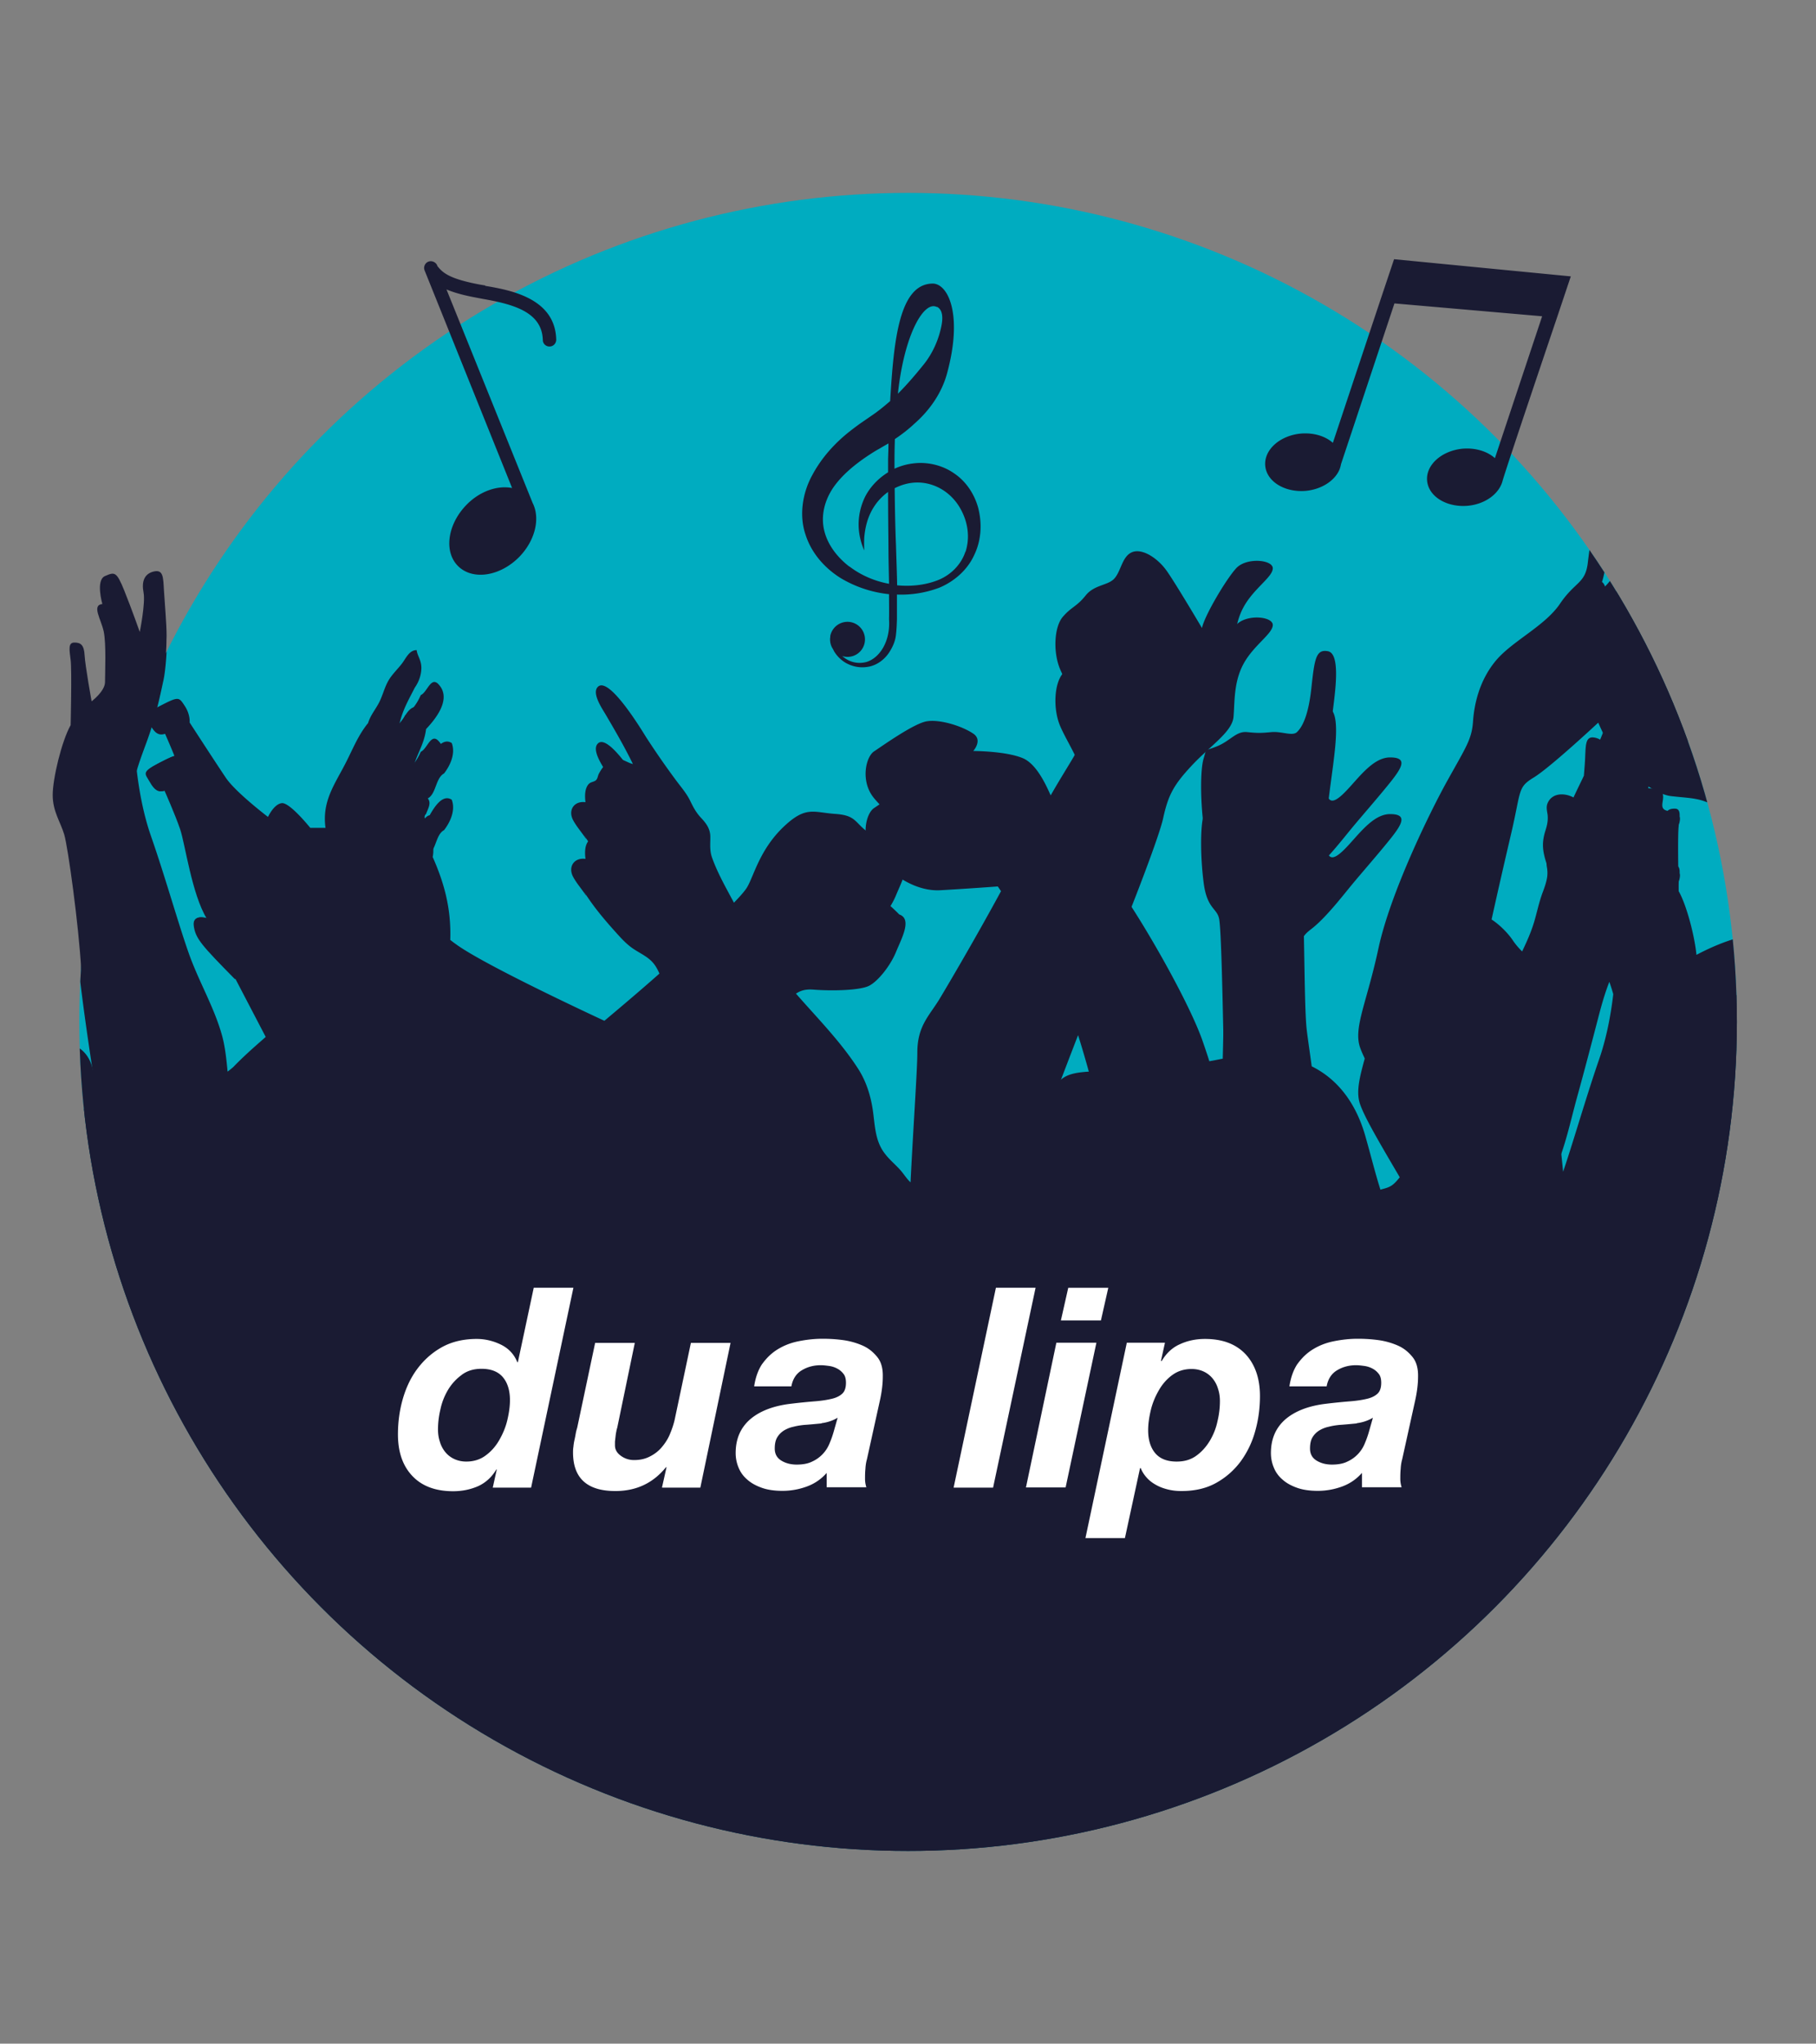
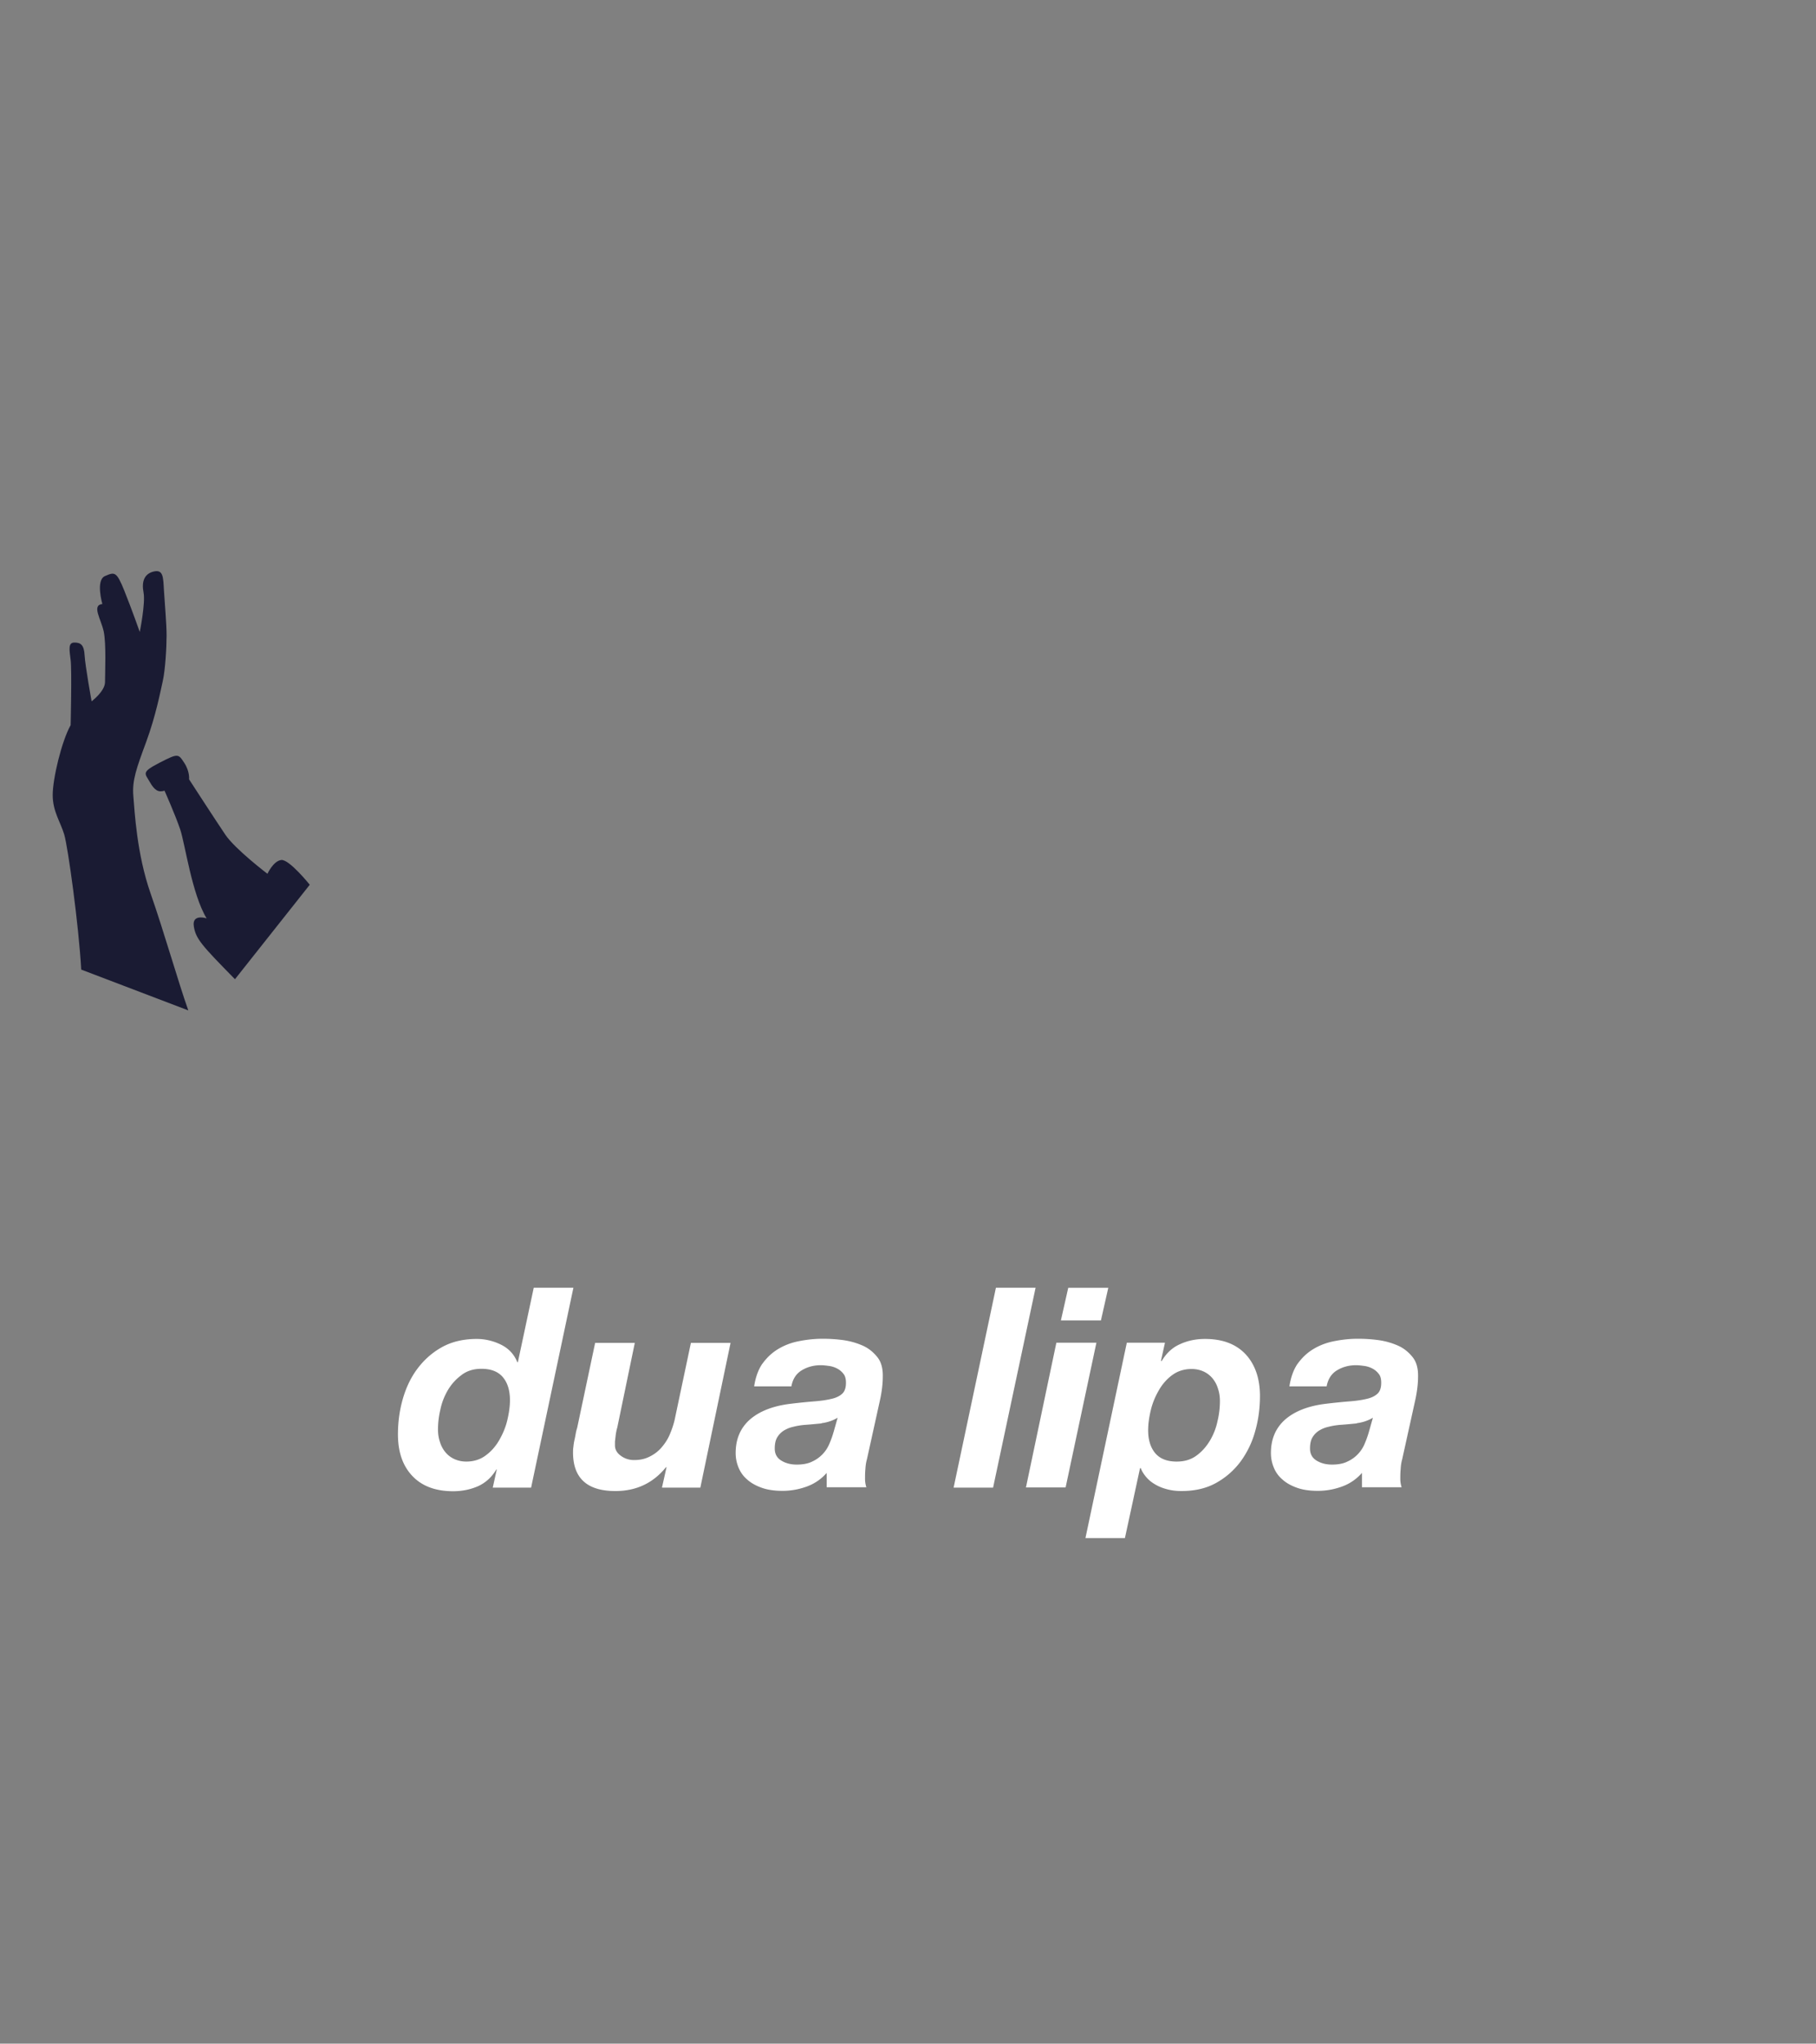
<svg xmlns="http://www.w3.org/2000/svg" id="Layer_1" data-name="Layer 1" viewBox="0 0 96.15 108.17">
  <rect x="0" y="0" width="96.15" height="108.17" fill="#808080" stroke="none" />
  <defs>
    <clipPath id="clippath">
-       <circle cx="48.08" cy="54.09" r="43.88" class="cls-2" />
-     </clipPath>
+       </clipPath>
    <clipPath id="clippath-2">
      <circle cx="156.84" cy="54.09" r="43.88" class="cls-2" />
    </clipPath>
    <style>.cls-1{clip-path:url(#clippath)}.cls-2{fill:none}.cls-2,.cls-3,.cls-4,.cls-5,.cls-6{stroke-width:0}.cls-7{clip-path:url(#clippath-2)}.cls-3{fill:#1a1b33}.cls-4{fill:#969696}.cls-5{fill:#fff}.cls-6{fill:#00acc0}</style>
  </defs>
  <g>
    <g>
      <g class="cls-1">
-         <path d="M-18.27 9.72h133.1v88.73h-133.1z" class="cls-6" />
        <g>
-           <path d="M30.97 47.35ZM30.86 47.15h-.01.01zM-4.86 81.04c-.05 1.59-.47 3.95-.52 5.03-.04.76-.15 2.03-.18 2.72h-3.21v17.86H196V88.79h-6.54c.2-.93.11-1.86-.68-2.74-.36-.4-.72-.83-1.07-1.3.13-.07.26-.13.39-.22 1.4-.98 2.04-3.14 2.22-4.76.23-2.14-1.1-4.75-3.06-5.61.72-1.07 1.39-2.15 1.72-2.87.88-1.94 2.9-7.53 3.65-8.67s1.01-1.03 1.26-2.85c.25-1.83 1.13-7.08 1.26-9.24.13-2.17.44-5.19.63-5.82.19-.63.57-1.14.57-1.94s-.44-2.62-.88-3.42c0 0-.06-2.68 0-3.2.06-.51.13-.86-.19-.86s-.47.11-.5.63c-.03.51-.35 2.25-.35 2.25s-.66-.49-.66-.94-.06-1.88.06-2.48c.13-.6.6-1.28.06-1.34 0 0 .35-1.17-.13-1.37-.47-.2-.57-.23-.95.71s-.76 2.03-.76 2.03-.28-1.43-.19-1.94c.09-.51-.03-.91-.5-1.03-.47-.11-.47.29-.5.91-.03.63-.13 1.63-.13 2.23s.06 1.68.19 2.23.35 1.71.82 3c.47 1.28.69 1.88.63 2.65-.06.77-.17 2.83-.84 4.77-.67 1.94-1.35 4.34-1.85 5.74-.5 1.41-1.26 2.66-1.64 4.07-.38 1.41-.21 3.37-.76 4.42-.55 1.06-1.81 3.68-1.81 3.68s-.5-.65-.46-.91c.04-.27.34-.61.17-1.22s-.03-2.05-.5-2.55c-.47-.49-1.06-.91-1.06-.91s-.59-1.83-2.1-2.28c-1.51-.46-1.56 0-3.28-.53-1.72-.53-2.56-.87-3.7-.19-.23.14-.53.25-.87.34.29-.56.58-1.12.87-1.7.77-1.56 1.13-3.4 1.58-5.07.48-1.77.95-3.54 1.41-5.31.2-.77.42-1.55.7-2.29.28-.74.73-1.22 1.31-1.74 1.09-.97 2.14-2.2 2.64-3.57.19-.52.58-.98.72-1.52.18-.71-.18-.71-.72-.81-.65-.13-.29-.6-.35-1.05-.11-.78-1.11-.1-1.32-.82-.15-.53.18-1.33-.74-1.18-.46.07-1.11.64-.92-.18.31-1.36 1.11-2.69 1.07-4.13-.02-.49-.24-.87-.77-.56-.51.29-.7 1.02-.87 1.53-.65 1.88-1.52 3.66-2.38 5.45-.57-.31-1.41-.33-1.7.38-.11.26-.04.51 0 .78.04.43-.03.7-.16 1.11-.23.74-.18 1.26.05 1.99.23.73.05 1.34-.21 2.04-.25.66-.37 1.32-.57 1.99-.16.51-.36 1.01-.59 1.51-.27-.19-.5-.34-.83-.3-.59.06-.76.05-1.29 0s-1.12.23-1.35 0c-.24-.23-.59-.75-.76-2.31s-.24-2.09-.88-1.97-.41 1.91-.29 2.9.47 3.25.41 4.17-.29 1.1-1 .41-1.47-1.86-2.41-1.86-.65.52 0 1.33 1.47 1.74 2 2.38c.51.62 1.35 1.72 2.1 2.31-.44.7-.84 1.41-1.14 2.17-.3.78-.25 1.66-.33 2.5-1.03-1.48-2.13-2.93-3.12-4.43a49.293 49.293 0 0 1-3.5-6.16c-.51-1.07-.9-2.21-1.54-3.22-.61-.97-1.19-1.97-1.6-3.04-.39-1.04-.87-1.97-1.38-2.96-.21-.41-.31-.89-.56-1.27-.31-.49-.72-.94-1.07-1.41-.73-1-1.37-2.21-2.24-3.09-.33-.34-.79-.6-1.1-.93-.25-.27-.57-.86-.99-.9-.57-.05-.25.95-.14 1.24.23.56.64.84 1.03 1.27.37.42.58 1.03.9 1.5.18.26.36.5.5.79.06.14.11.45.3.47-.73.17-1.52.23-2.23.46-.4.13-1.08.74-.67 1.19-.43.22-.79.46-.88.94-.12.56-.34.94-.02 1.49.15.26.35.49.49.75.12.23.16.47.32.67.36.44.78.87 1.17 1.29.37.4.54.94.83 1.4.36.56.78 1.09 1.23 1.59.42.46.88.78 1.42 1.09.57.33.78.61 1.07 1.19 2.55 5.12 3.86 10.75 6.17 15.98.13.29.25.6.39.9-.79 1.01-1.88 1.74-2.78 2.65-.18-.52-.49-.88-.79-1.34.13-.25.25-.54.28-.8.06-.54-.32-.54-.44-.96-.09-.3.11-.52.27-.75.31-.43.55-.87.72-1.38.59-1.69.33-3.5-.8-4.91-1.46-1.81-3.91-2.64-6.16-2.23-.13-.26-.22-.47-.25-.66-.11-.76.72-1.96 1.05-2.72s.28-1.9-.11-2.34c-.39-.43-.61-.43-.99-.92-.39-.49-.99-.43-1.27-.76s-.33-.98-.77-1.14-1.1.27-1.49.82c-.39.54-1.54 2.5-1.54 2.5-.11-.54-1.05-2.12-1.49-2.61-.44-.49-1.6-.38-1.6 0s.83.87 1.27 1.68c.44.82.39 1.68.44 2.34.06.65 1.01 1.25 1.82 2.12.81.87 1.03 1.3 1.25 2.32.05.24.2.68.39 1.24-.32.41-.57.86-.78 1.34-.18.42-.27.88-.45 1.3-.18.41-.51.64-.78.98-.49.61-.69 1.67-.83 2.42-.08.42-.05.81-.03 1.23.03.61-.16 1.14-.24 1.74-.12.93.41 1.83.28 2.74-.02 0-.04 0-.06-.01-3.85-.78-5.48 1.02-6.16 2.79-.09-.38-.24-.76-.35-1.06-.08-.23-.17-.45-.28-.66.12-.39.22-.71.29-.93.17-.53.37-1.65.55-2.99.26-.31.53-.63.77-.93.65-.81.94-1.33 0-1.33-.17 0-.34.04-.5.11.11-1 .2-2.01.27-2.95.36-.51.7-1.03.81-1.84.1-1.3-.2-2.29-.61-3.2.07-.36-.05-.57-.06-.87.03-.28-.35-.46-.17-.65.06-.17.2-.38.06-.54.3-.16.28-.72.57-.88.19-.25.42-.68.27-1.07-.32-.21-.62.27-.77.54-.18.04-.23.25-.36.35 0 .15-.11.16-.11.3-.11-.02-.11.22-.17.06.04-.73.42-1.06.51-1.75.26-.29.96-1.06.41-1.6-.26-.23-.38.32-.6.41-.13.3-.32.55-.56.72-.16.51-.33 1-.62 1.34.08-.42.37-.6.43-1.05.11-.51.34-.88.54-1.27.13-.19.23-.42.23-.68 0-.29-.14-.43-.17-.64-.27 0-.39.31-.53.49-.15.18-.34.38-.46.58-.13.22-.2.5-.32.75-.13.26-.32.47-.4.74-.35.43-.53.9-.79 1.41-.11.21-.23.42-.33.62-.65-.61-1.27-1.15-1.74-1.51-.44-.34-1.16-.95-2-1.67-.32-2.95-.82-6.19-1.67-7.95 0 0 .67-.71.61-1.32-.06-.6-.95-.99-1.45-1.76s-1.62-1.65-1.95-1.32c-.33.33-.73.77-1.17.99-.45.22-.61.38-.78.71-.17.33-.45.55-.61.82-.17.27-.17 1.43-.17 1.43.5.99 1.12 1.98 1.79 2.36.67.38 1.11.25 1.11.25s.08.9.17 2.14c-.78-.71-1.46-1.34-1.89-1.77-1.61-1.58-3.7-3.6-4.06-4.26s-.67-2.11-1.92-3.38-1.65-.88-2.85-.79c-.7.05-.93.22-1.18.47-.23-.4-.53-.75-.8-1.12l-.14-.2c0-.01.02-.02.03-.03.76-.97.45-2.37 0-2.68-.45-.31-2.14-1.58-2.85-1.71-.06-.01-.12-.02-.18-.02-.77-1.06-1.69-2.07-2.07-1.5-.29.44.32 1.36.54 1.74 0 .02.02.03.03.05-.33.13-.64.28-.86.44-.54.38 0 .99 0 .99s-1.74 0-2.68.4-1.54 2.17-1.74 2.64c-.2.46-2.01 2.5-3.54 4.81-1.16 1.75-2.76 4.64-3.78 6.85-2.36-2.27-4.94-4.92-5.96-5.92-1.61-1.58.13-2.97-.67-4.15-.8-1.19-1.67-1.12-1.2-.4.47.72.6 1.45 0 1.78-.6.33-1.34-.53-1.87-1.12-.54-.59-1.56-.53-1.56-.53.31-.44.45-1.41.31-2.2-.13-.79-.76-1.27-.76-.53s-.98 1.32-.98 1.32c.09-.53-.13-1.54-.31-2.24-.18-.7-.49-1.36-.75-1.05-.26.31-.14 1.41 0 2.55.13 1.14-1.29 2.07-1.29 2.07.45-.44.58-1.23.67-2.15.09-.92-.07-1.71-.4-1.58-.33.13-.47.86-.6 1.98s-.67.99-1.47 2.17c-.8 1.19-2.54 1.98-3.41 3.03s-1.14 2.31-1.2 3.23c-.07.92-.36 1.32-1.34 3.08s-3.03 5.98-3.66 8.88c-.62 2.9-1.34 4.22-.98 5.27.31.9 1.47 2.78 3.23 5.79-.22.2-.46.38-.68.57-.31.27-.55.73-.88.95-.22.14-.41.16-.59.22-.29-.91-.5-1.79-.79-2.8-.38-1.37-1.19-2.91-2.85-3.73-.12-.89-.22-1.56-.26-1.91-.12-.93-.12-4.35-.18-5.97s-.35-1.8.41-2.38 1.65-1.74 2.18-2.38 1.35-1.57 2-2.38.94-1.33 0-1.33-1.71 1.16-2.41 1.86-.94.52-1-.41.29-3.19.41-4.17.35-2.78-.29-2.9-.71.41-.88 1.97-.53 2.09-.76 2.31c-.24.23-.82-.05-1.35 0-.53.05-.71.06-1.29 0s-.88.46-1.59.75-.53.06-.71.64-.18 2.2 0 3.59.71 1.33.82 1.91.18 4.12.23 6.44c.02 1.01 0 2.45-.04 3.96-.04 0-.08.01-.13.02-.2.04-.39.08-.58.11-.1-.32-.22-.68-.37-1.11-.69-1.95-2.92-5.92-4.41-8.05-.03-.04-.06-.09-.09-.13.94-2.3 2.22-5.64 2.42-6.55.27-1.23.54-1.76 1.52-2.81s2.14-1.78 2.21-2.57c.07-.79 0-1.85.54-2.83s1.54-1.58 1.54-2.04-1.4-.59-1.94 0-1.67 2.5-1.81 3.16c0 0-1.4-2.37-1.87-3.03-.47-.66-1.27-1.19-1.81-.99-.54.2-.6.99-.94 1.38-.33.4-1.07.33-1.54.92-.47.59-.74.59-1.2 1.12-.47.53-.54 1.91-.13 2.83.4.92 1.4 2.37 1.27 3.3-.1.68-.85 1.68-1.79 3.33-.29-.66-.79-1.7-1.5-1.98-.91-.37-2.6-.37-2.6-.37s.52-.57 0-.92c-.61-.41-1.78-.77-2.47-.65-.69.12-2.34 1.3-2.78 1.59s-.74 1.59 0 2.48 2.08 1.95 3.51 1.87c1.43-.08 3.04-.2 3.04-.2s.46.67 1.06 1.57c-1.5 2.92-3.7 6.65-4.16 7.41-.54.88-1.16 1.41-1.16 2.81 0 .9-.22 4.03-.36 6.87-.21-.19-.36-.45-.55-.66-.26-.29-.57-.54-.81-.86-.53-.68-.52-1.51-.64-2.32-.12-.79-.36-1.54-.8-2.21-.96-1.48-2.24-2.75-3.39-4.08-.41-.48-.8-.97-1.17-1.48 1.03-1.14 1.25-1.66 2.21-1.59 1.04.08 2.47.04 2.95-.2s1.13-1.06 1.43-1.79c.3-.73.87-1.75.17-1.99 0 0-.65-.69-1.52-1.26-.87-.57-.69-.98-1.87-1.06-1.17-.08-1.56-.45-2.78.73-1.21 1.18-1.52 2.52-1.87 3.13-.1.18-.36.48-.71.84-.41-.77-.87-1.57-1.16-2.39-.13-.37-.09-.7-.09-1.08 0-.43-.2-.71-.49-1.02-.27-.29-.41-.56-.58-.91-.19-.39-.48-.72-.74-1.07-.55-.74-1.07-1.49-1.57-2.26-.16-.25-2.07-3.46-2.62-2.64-.23.35.26 1.08.44 1.38.51.87 1.02 1.74 1.46 2.65-.33-.08-.61-.34-.96-.27-.39.08-.67.46-.84.78-.06.11-.06.25-.15.34-.1.1-.27.09-.38.2-.23.23-.22.68-.18.97-.61-.08-.94.43-.65.96.2.37.5.69.72 1.05-.01-.02-.03-.05-.05-.09v-.02c-.04-.06-.08-.13-.11-.19 0 0-.01-.02-.02-.03 0-.01-.01-.02-.02-.04s-.02-.04-.03-.04c.49.82 1.11 1.56 1.75 2.27.26.29.52.58.83.81.36.27.8.44 1.11.77.27.28.39.65.55.99.21.46.46.91.69 1.36.06.11.11.22.17.33-.1.1-.2.19-.3.28-.73.69-2.17 1.93-3.64 3.16-2.15-1-6.63-3.14-7.88-4.07-.1-.07-.19-.14-.28-.21.06-1.75-.37-3.12-.93-4.39.11-.55-.08-.86-.1-1.31.05-.42-.53-.7-.25-.97.09-.26.3-.57.09-.82.45-.24.41-1.08.86-1.32.29-.37.63-1.02.41-1.61-.49-.32-.93.4-1.17.82-.27.06-.34.38-.54.53 0 .22-.16.24-.17.45-.17-.03-.17.33-.25.09.07-1.1.64-1.6.77-2.63.4-.43 1.45-1.6.62-2.41-.38-.34-.57.47-.9.61-.2.46-.48.83-.84 1.09-.24.77-.49 1.51-.94 2.02.13-.64.55-.91.65-1.58.17-.76.51-1.32.81-1.92.2-.28.34-.64.35-1.02.01-.44-.21-.65-.25-.97-.41 0-.58.47-.8.74-.22.28-.52.57-.69.87-.2.34-.3.76-.48 1.13-.19.38-.48.71-.6 1.12-.53.65-.8 1.36-1.19 2.12-.55 1.08-1.22 1.96-1.08 3.3 0 .04.01.09.02.13h-.81s-1.09-1.36-1.51-1.31-.73.73-.73.73-1.71-1.3-2.23-2.07c-.52-.77-1.92-2.93-1.92-2.93s.05-.41-.26-.88-.31-.51-1.3 0-.78.56-.52 1.02c.26.46.47.56.78.46 0 0 .57 1.28.83 2.05.26.77.62 3.43 1.4 4.71 0 0-.78-.26-.68.41.1.67.42 1.02 2.18 2.81l1.92 3.68s1.87-.05 3.64-1.69c0 0 .12.08.31.2-.4.34-.91.56-1.31.91-1.33 1.8-3.17 2.99-4.69 4.57-.1.08-.19.16-.29.23-.06-.65-.13-1.3-.28-1.86-.41-1.52-1.23-2.87-1.77-4.39-.54-1.52-1.27-4.11-2-6.2s-.84-4.32-.91-5.15c-.07-.83.17-1.48.68-2.86.51-1.39.75-2.65.88-3.23s.2-1.76.2-2.4-.1-1.72-.14-2.4-.03-1.11-.54-.99-.65.55-.54 1.11-.2 2.09-.2 2.09-.41-1.17-.82-2.19-.51-.99-1.02-.77-.14 1.48-.14 1.48c-.58.06-.07.8.07 1.45.14.65.07 2.19.07 2.68s-.71 1.02-.71 1.02-.34-1.88-.37-2.43c-.03-.55-.2-.68-.54-.68s-.27.37-.2.92 0 3.45 0 3.45c-.48.86-.95 2.83-.95 3.7s.41 1.42.61 2.09.54 3.94.68 6.28 1.09 8.01 1.36 9.98c.03.25.07.47.11.66-.28-.34-.5-.83-.69-1.56-.46-1.82-2.66-1.53-4.44-1.32-1.9.23-3.03 1.97-3.03 1.97s-.36-1.79-.68-1.94c-.31-.15 0-1.33-.62-1.38-.62-.05-.99 1.23-1.35 2.25s-.88 1.64-.99 3.33c-.1 1.69-.16 2.87-.21 3.33s-.16 1.43-.31 2.2c-.16.77.99 1.94.99 1.94l.62 1.33.83 1.07s-.1 2.61-.1 3.22-.36 3.94-.42 5.53Zm166.03 5.43c.55-1.51.83-3.03 1.69-4.42.11-.18.23-.35.34-.52-.36 1.17-.88 2.74-1.35 3.81-.37.86-.87 2.29-1.35 3.45h-.33c.35-.7.71-1.51 1-2.32Zm-22.16-36.44c-.03.09-.08.03-.08 0 .02-.09.08-.03.08 0Zm-4.5 6.78s-.14 1.17-.33 2.55c.03-.89.01-1.88-.03-2.87.16.16.29.27.36.33Zm-12.13-14.19c1.29 1.45 5.71 7.12 5.71 7.12-.67-.43-1.42-.72-2.18-.92-.51-.57-1.03-1.14-1.53-1.73a29.192 29.192 0 0 1-3.31-4.74c0-.11 0-.19.02-.25.06-.5.12-.84-.19-.84-.16 0-.27.03-.35.12-.14-.26-.28-.52-.42-.79.82.06 1.08.72 2.25 2.02Zm-3.83 25.06c-.23 1.42-.91 2.37-1.33 2.68.45-1.08.84-1.96 1.09-2.34.08-.13.16-.24.23-.34Zm-13.78-22.27c.05-.13.09-.26.11-.4.59-2.2 1.32-4.47 1.9-5.46 1.16-1.98 3.03-4.83 3.03-4.83s.08 0 .21.02c-.3.22-.39.63-.16 1.06.25.46.63.86.9 1.31-.02-.04-.05-.09-.09-.15-.01-.02-.02-.04-.03-.05-.02-.03-.03-.06-.05-.09 0-.02-.02-.03-.03-.04 0-.01-.01-.02-.02-.04v-.01c-.03-.05-.05-.08-.06-.1v-.01c.61 1.03 1.38 1.96 2.18 2.85.32.36.65.72 1.04 1.01.44.34.99.56 1.39.96.34.35.49.81.69 1.24.27.58.57 1.14.86 1.7.28.54.55 1.07.82 1.61 0 .02.01.04.02.06.46 1.26.68 1.84.62 2.6-.05.55-.11 1.79-.41 3.16-.5.86-.86 1.74-.98 2.34-.1.47-.12.88-.12 1.27-.42 1.33-.81 2.63-1.13 3.53-.49 1.38-1.23 2.61-1.61 3.98-.3 1.1-.25 2.55-.49 3.61-1.66-2.56-4.17-6.5-5.31-8.04-.06-.09-.13-.18-.2-.27.08-2.6.08-4.65.08-4.92 0-.34-.88-1.45-2.08-2.66.07-.12.15-.21.26-.27.29-.37.63-1.02.41-1.61-.49-.32-.93.4-1.17.82-.15.04-.24.15-.32.27l-.36-.33c.19-.47.41-.88.49-1.49.4-.43 1.45-1.6.62-2.41-.38-.34-.57.47-.9.61-.13.3-.3.55-.49.77.12-.5.25-1.03.39-1.57Zm-19.08-2.04c.18-.79.57-1.57.76-2.38.64.57 1.42 1.08 2.04 1.15 1.14.13 1.66.07 2.59.72.94.66 3.64 4.15 6.04 6.85.26.29.53.6.8.91v.15c.05.62.32 1.66.72 3-1.41-1.11-2.85-1.26-4.81-1.36-1.29-.07-2.74.46-4.01 1.13-.09-.96-.51-2.61-.94-3.37 0 0-.07-2.89 0-3.45 0-.03 0-.05.01-.08 0-.02.01-.04.02-.06.04-.16.05-.28.02-.36.01-.26-.04-.42-.26-.42-.16 0-.29.03-.38.12-.47-.11-.19-.48-.24-.83-.06-.44-.49-.3-.79-.38.17-.48.35-.9-.09-.95 0 0 .37-1.26-.14-1.48s-.61-.25-1.02.77c-.09.21-.17.43-.25.65-.11 0-.17-.08-.1-.35Zm-5.01 44.38c-.24-.06-.28-.12-.43-.18.15-.22.19-.44.43-.66v.84Zm4.89-33.81c-.07.83-.18 3.06-.91 5.15-.68 1.97-1.37 4.38-1.9 5.93-.1-1.04-.22-2.15-.37-3.24.5-1.16.77-2.47 1.1-3.67.39-1.41.76-2.82 1.13-4.24.16-.62.33-1.23.56-1.83 0-.02.02-.04.03-.07.28.82.41 1.34.36 1.97Zm-5.56-9.82c.54-2.31.33-2.44 1.2-2.97.87-.53 3.41-2.9 3.41-2.9s.26.59.66 1.38c.06.12.15.26.26.4-.15.26-.24.56-.32.81-.15.44-.32.88-.5 1.31a.816.816 0 0 0-.25-.1c-.51-.12-.51.31-.54.99-.01.29-.04.65-.07 1.02-.18.38-.37.76-.55 1.15-.46-.25-1.13-.26-1.37.3-.09.21-.03.41 0 .62.03.34-.03.56-.13.88-.18.59-.14 1.01.04 1.59.19.59.04 1.07-.17 1.63-.2.53-.3 1.06-.46 1.59-.16.53-.39 1.04-.63 1.54-.16-.16-.32-.34-.46-.54-.42-.65-1.28-1.37-1.74-1.39.5-2.5 1.25-5.72 1.62-7.31Zm-2.25 28.62c.05-.08.1-.17.15-.25-.11.63-.22 1.17-.33 1.55-.05-.24-.13-.45-.25-.6.15-.23.3-.47.44-.7ZM55.2 59.72s.99-2.63 1.88-4.93c.54 1.71 1.03 3.61 1.31 4.9-1.04.03-1.69.07-2.12.38-.98.7-1.78 3.03-1.78 3.03l.71-3.38Zm-17.5-2.21c.28.73.57 1.47.89 2.18-.73.06-1.48.2-2.2.45-.17-.14-.35-.27-.53-.41.5-.61 1.16-1.41 1.84-2.22Zm-15.76-.67c.16-.27.33-.52.51-.77l.18.18.88.91c-.35.1-.74.23-1.19.36-.75.23-1.2.29-1.59.31.37-.37.77-.7 1.21-.99Zm-1.5-13.72c-.04.13-.13.05-.12-.01.04-.13.13-.05.12.01Zm-5.45 22.43s.01.04.02.06c.05.29-.5.99-.5.99s-.04-.08-.1-.21c.2-.28.39-.55.59-.84Zm-4.68 6.3c.06.13.11.26.16.39l-.41.03s.14-.16.25-.42Z" class="cls-3" />
-           <path d="M30.94 47.3s-.03-.05-.04-.07c.02.03.03.06.04.07ZM87.78 48.93v-.01.01z" class="cls-3" />
+           <path d="M30.94 47.3s-.03-.05-.04-.07c.02.03.03.06.04.07ZM87.78 48.93z" class="cls-3" />
        </g>
        <g>
          <path d="M30.97 44.35ZM30.86 44.15h-.01.01zM-4.86 78.04c-.05 1.59-.47 3.95-.52 5.03-.04.76-.15 2.03-.18 2.72h-3.21v17.86H196V85.79h-6.54c.2-.93.11-1.86-.68-2.74-.36-.4-.72-.83-1.07-1.3.13-.07.26-.13.39-.22 1.4-.98 2.04-3.14 2.22-4.76.23-2.14-1.1-4.75-3.06-5.61.72-1.07 1.39-2.15 1.72-2.87.88-1.94 2.9-7.53 3.65-8.67s1.01-1.03 1.26-2.85c.25-1.83 1.13-7.08 1.26-9.24.13-2.17.44-5.19.63-5.82.19-.63.57-1.14.57-1.94s-.44-2.62-.88-3.42c0 0-.06-2.68 0-3.2.06-.51.13-.86-.19-.86s-.47.11-.5.63c-.03.51-.35 2.25-.35 2.25s-.66-.49-.66-.94-.06-1.88.06-2.48c.13-.6.6-1.28.06-1.34 0 0 .35-1.17-.13-1.37-.47-.2-.57-.23-.95.71s-.76 2.03-.76 2.03-.28-1.43-.19-1.94c.09-.51-.03-.91-.5-1.03-.47-.11-.47.29-.5.91-.03.63-.13 1.63-.13 2.23s.06 1.68.19 2.23.35 1.71.82 3c.47 1.28.69 1.88.63 2.65-.06.77-.17 2.83-.84 4.77-.67 1.94-1.35 4.34-1.85 5.74-.5 1.41-1.26 2.66-1.64 4.07-.38 1.41-.21 3.37-.76 4.42-.55 1.06-1.81 3.68-1.81 3.68s-.5-.65-.46-.91c.04-.27.34-.61.17-1.22s-.03-2.05-.5-2.55c-.47-.49-1.06-.91-1.06-.91s-.59-1.83-2.1-2.28c-1.51-.46-1.56 0-3.28-.53-1.72-.53-2.56-.87-3.7-.19-.23.14-.53.25-.87.34.29-.56.58-1.12.87-1.7.77-1.56 1.13-3.4 1.58-5.07.48-1.77.95-3.54 1.41-5.31.2-.77.42-1.55.7-2.29.28-.74.73-1.22 1.31-1.74 1.09-.97 2.14-2.2 2.64-3.57.19-.52.58-.98.72-1.52.18-.71-.18-.71-.72-.81-.65-.13-.29-.6-.35-1.05-.11-.78-1.11-.1-1.32-.82-.15-.53.18-1.33-.74-1.18-.46.07-1.11.64-.92-.18.31-1.36 1.11-2.69 1.07-4.13-.02-.49-.24-.87-.77-.56-.51.29-.7 1.02-.87 1.53-.65 1.88-1.52 3.66-2.38 5.45-.57-.31-1.41-.33-1.7.38-.11.26-.04.51 0 .78.04.43-.03.7-.16 1.11-.23.74-.18 1.26.05 1.99.23.73.05 1.34-.21 2.04-.25.66-.37 1.32-.57 1.99-.16.51-.36 1.01-.59 1.51-.27-.19-.5-.34-.83-.3-.59.06-.76.05-1.29 0s-1.12.23-1.35 0c-.24-.23-.59-.75-.76-2.31s-.24-2.09-.88-1.97-.41 1.91-.29 2.9.47 3.25.41 4.17-.29 1.1-1 .41-1.47-1.86-2.41-1.86-.65.52 0 1.33 1.47 1.74 2 2.38c.51.62 1.35 1.72 2.1 2.31-.44.7-.84 1.41-1.14 2.17-.3.78-.25 1.66-.33 2.5-1.03-1.48-2.13-2.93-3.12-4.43a49.293 49.293 0 0 1-3.5-6.16c-.51-1.07-.9-2.21-1.54-3.22-.61-.97-1.19-1.97-1.6-3.04-.39-1.04-.87-1.97-1.38-2.96-.21-.41-.31-.89-.56-1.27-.31-.49-.72-.94-1.07-1.41-.73-1-1.37-2.21-2.24-3.09-.33-.34-.79-.6-1.1-.93-.25-.27-.57-.86-.99-.9-.57-.05-.25.95-.14 1.24.23.56.64.84 1.03 1.27.37.42.58 1.03.9 1.5.18.26.36.5.5.79.06.14.11.45.3.47-.73.17-1.52.23-2.23.46-.4.13-1.08.74-.67 1.19-.43.22-.79.46-.88.94-.12.56-.34.94-.02 1.49.15.26.35.49.49.75.12.23.16.47.32.67.36.44.78.87 1.17 1.29.37.4.54.94.83 1.4.36.56.78 1.09 1.23 1.59.42.46.88.78 1.42 1.09.57.33.78.61 1.07 1.19 2.55 5.12 3.86 10.75 6.17 15.98.13.29.25.6.39.9-.79 1.01-1.88 1.74-2.78 2.65-.18-.52-.49-.88-.79-1.34.13-.25.25-.54.28-.8.06-.54-.32-.54-.44-.96-.09-.3.11-.52.27-.75.31-.43.55-.87.72-1.38.59-1.69.33-3.5-.8-4.91-1.46-1.81-3.91-2.64-6.16-2.23-.13-.26-.22-.47-.25-.66-.11-.76.72-1.96 1.05-2.72s.28-1.9-.11-2.34c-.39-.43-.61-.43-.99-.92-.39-.49-.99-.43-1.27-.76s-.33-.98-.77-1.14-1.1.27-1.49.82c-.39.54-1.54 2.5-1.54 2.5-.11-.54-1.05-2.12-1.49-2.61-.44-.49-1.6-.38-1.6 0s.83.87 1.27 1.68c.44.82.39 1.68.44 2.34.06.65 1.01 1.25 1.82 2.12.81.87 1.03 1.3 1.25 2.32.05.24.2.68.39 1.24-.32.41-.57.86-.78 1.34-.18.42-.27.88-.45 1.3-.18.41-.51.64-.78.98-.49.61-.69 1.67-.83 2.42-.08.42-.05.81-.03 1.23.03.61-.16 1.14-.24 1.74-.12.93.41 1.83.28 2.74-.02 0-.04 0-.06-.01-3.85-.78-5.48 1.02-6.16 2.79-.09-.38-.24-.76-.35-1.06-.08-.23-.17-.45-.28-.66.12-.39.22-.71.29-.93.17-.53.37-1.65.55-2.99.26-.31.53-.63.77-.93.65-.81.94-1.33 0-1.33-.17 0-.34.04-.5.11.11-1 .2-2.01.27-2.95.36-.51.7-1.03.81-1.84.1-1.3-.2-2.29-.61-3.2.07-.36-.05-.57-.06-.87.03-.28-.35-.46-.17-.65.06-.17.2-.38.06-.54.3-.16.28-.72.57-.88.19-.25.42-.68.27-1.07-.32-.21-.62.27-.77.54-.18.04-.23.25-.36.35 0 .15-.11.16-.11.3-.11-.02-.11.22-.17.06.04-.73.42-1.06.51-1.75.26-.29.96-1.06.41-1.6-.26-.23-.38.32-.6.41-.13.3-.32.55-.56.72-.16.51-.33 1-.62 1.34.08-.42.37-.6.43-1.05.11-.51.34-.88.54-1.27.13-.19.23-.42.23-.68 0-.29-.14-.43-.17-.64-.27 0-.39.31-.53.49-.15.18-.34.38-.46.58-.13.22-.2.5-.32.75-.13.26-.32.47-.4.74-.35.43-.53.9-.79 1.41-.11.21-.23.42-.33.62-.65-.61-1.27-1.15-1.74-1.51-.44-.34-1.16-.95-2-1.67-.32-2.95-.82-6.19-1.67-7.95 0 0 .67-.71.61-1.32-.06-.6-.95-.99-1.45-1.76s-1.62-1.65-1.95-1.32c-.33.33-.73.77-1.17.99-.45.22-.61.38-.78.71-.17.33-.45.55-.61.82-.17.27-.17 1.43-.17 1.43.5.99 1.12 1.98 1.79 2.36.67.38 1.11.25 1.11.25s.08.9.17 2.14c-.78-.71-1.46-1.34-1.89-1.77-1.61-1.58-3.7-3.6-4.06-4.26s-.67-2.11-1.92-3.38-1.65-.88-2.85-.79c-.7.05-.93.22-1.18.47-.23-.4-.53-.75-.8-1.12l-.14-.2c0-.01.02-.02.03-.03.76-.97.45-2.37 0-2.68-.45-.31-2.14-1.58-2.85-1.71-.06-.01-.12-.02-.18-.02-.77-1.06-1.69-2.07-2.07-1.5-.29.44.32 1.36.54 1.74 0 .02.02.03.03.05-.33.13-.64.28-.86.44-.54.38 0 .99 0 .99s-1.74 0-2.68.4-1.54 2.17-1.74 2.64c-.2.46-2.01 2.5-3.54 4.81-1.16 1.75-2.76 4.64-3.78 6.85-2.36-2.27-4.94-4.92-5.96-5.92-1.61-1.58.13-2.97-.67-4.15-.8-1.19-1.67-1.12-1.2-.4.47.72.6 1.45 0 1.78-.6.33-1.34-.53-1.87-1.12-.54-.59-1.56-.53-1.56-.53.31-.44.45-1.41.31-2.2-.13-.79-.76-1.27-.76-.53s-.98 1.32-.98 1.32c.09-.53-.13-1.54-.31-2.24-.18-.7-.49-1.36-.75-1.05-.26.31-.14 1.41 0 2.55.13 1.14-1.29 2.07-1.29 2.07.45-.44.58-1.23.67-2.15.09-.92-.07-1.71-.4-1.58-.33.13-.47.86-.6 1.98s-.67.99-1.47 2.17c-.8 1.19-2.54 1.98-3.41 3.03s-1.14 2.31-1.2 3.23c-.07.92-.36 1.32-1.34 3.08s-3.03 5.98-3.66 8.88c-.62 2.9-1.34 4.22-.98 5.27.31.9 1.47 2.78 3.23 5.79-.22.2-.46.38-.68.57-.31.27-.55.73-.88.95-.22.14-.41.16-.59.22-.29-.91-.5-1.79-.79-2.8-.38-1.37-1.19-2.91-2.85-3.73-.12-.89-.22-1.56-.26-1.91-.12-.93-.12-4.35-.18-5.97s-.35-1.8.41-2.38 1.65-1.74 2.18-2.38 1.35-1.57 2-2.38.94-1.33 0-1.33-1.71 1.16-2.41 1.86-.94.52-1-.41.29-3.19.41-4.17.35-2.78-.29-2.9-.71.41-.88 1.97-.53 2.09-.76 2.31c-.24.23-.82-.05-1.35 0-.53.05-.71.06-1.29 0s-.88.46-1.59.75-.53.06-.71.64-.18 2.2 0 3.59.71 1.33.82 1.91.18 4.12.23 6.44c.02 1.01 0 2.45-.04 3.96-.04 0-.08.01-.13.02-.2.04-.39.08-.58.11-.1-.32-.22-.68-.37-1.11-.69-1.95-2.92-5.92-4.41-8.05-.03-.04-.06-.09-.09-.13.94-2.3 2.22-5.64 2.42-6.55.27-1.23.54-1.76 1.52-2.81s2.14-1.78 2.21-2.57c.07-.79 0-1.85.54-2.83s1.54-1.58 1.54-2.04-1.4-.59-1.94 0-1.67 2.5-1.81 3.16c0 0-1.4-2.37-1.87-3.03-.47-.66-1.27-1.19-1.81-.99-.54.2-.6.99-.94 1.38-.33.4-1.07.33-1.54.92-.47.59-.74.59-1.2 1.12-.47.53-.54 1.91-.13 2.83.4.92 1.4 2.37 1.27 3.3-.1.68-.85 1.68-1.79 3.33-.29-.66-.79-1.7-1.5-1.98-.91-.37-2.6-.37-2.6-.37s.52-.57 0-.92c-.61-.41-1.78-.77-2.47-.65-.69.12-2.34 1.3-2.78 1.59s-.74 1.59 0 2.48 2.08 1.95 3.51 1.87c1.43-.08 3.04-.2 3.04-.2s.46.67 1.06 1.57c-1.5 2.92-3.7 6.65-4.16 7.41-.54.88-1.16 1.41-1.16 2.81 0 .9-.22 4.03-.36 6.87-.21-.19-.36-.45-.55-.66-.26-.29-.57-.54-.81-.86-.53-.68-.52-1.51-.64-2.32-.12-.79-.36-1.54-.8-2.21-.96-1.48-2.24-2.75-3.39-4.08-.41-.48-.8-.97-1.17-1.48 1.03-1.14 1.25-1.66 2.21-1.59 1.04.08 2.47.04 2.95-.2s1.13-1.06 1.43-1.79c.3-.73.87-1.75.17-1.99 0 0-.65-.69-1.52-1.26-.87-.57-.69-.98-1.87-1.06-1.17-.08-1.56-.45-2.78.73-1.21 1.18-1.52 2.52-1.87 3.13-.1.18-.36.48-.71.84-.41-.77-.87-1.57-1.16-2.39-.13-.37-.09-.7-.09-1.08 0-.43-.2-.71-.49-1.02-.27-.29-.41-.56-.58-.91-.19-.39-.48-.72-.74-1.07-.55-.74-1.07-1.49-1.57-2.26-.16-.25-2.07-3.46-2.62-2.64-.23.35.26 1.08.44 1.38.51.87 1.02 1.74 1.46 2.65-.33-.08-.61-.34-.96-.27-.39.08-.67.46-.84.78-.06.11-.06.25-.15.34-.1.1-.27.09-.38.2-.23.23-.22.68-.18.97-.61-.08-.94.43-.65.96.2.37.5.69.72 1.05-.01-.02-.03-.05-.05-.09v-.02c-.04-.06-.08-.13-.11-.19 0 0-.01-.02-.02-.03 0-.01-.01-.02-.02-.04s-.02-.04-.03-.04c.49.82 1.11 1.56 1.75 2.27.26.29.52.58.83.81.36.27.8.44 1.11.77.27.28.39.65.55.99.21.46.46.91.69 1.36.06.11.11.22.17.33-.1.1-.2.19-.3.28-.73.69-2.17 1.93-3.64 3.16-2.15-1-6.63-3.14-7.88-4.07-.1-.07-.19-.14-.28-.21.06-1.75-.37-3.12-.93-4.39.11-.55-.08-.86-.1-1.31.05-.42-.53-.7-.25-.97.09-.26.3-.57.09-.82.45-.24.41-1.08.86-1.32.29-.37.63-1.02.41-1.61-.49-.32-.93.4-1.17.82-.27.06-.34.38-.54.53 0 .22-.16.24-.17.45-.17-.03-.17.33-.25.09.07-1.1.64-1.6.77-2.63.4-.43 1.45-1.6.62-2.41-.38-.34-.57.47-.9.61-.2.46-.48.83-.84 1.09-.24.77-.49 1.51-.94 2.02.13-.64.55-.91.65-1.58.17-.76.51-1.32.81-1.92.2-.28.34-.64.35-1.02.01-.44-.21-.65-.25-.97-.41 0-.58.47-.8.74-.22.28-.52.57-.69.87-.2.34-.3.76-.48 1.13-.19.38-.48.71-.6 1.12-.53.65-.8 1.36-1.19 2.12-.55 1.08-1.22 1.96-1.08 3.3 0 .04.01.09.02.13h-.81s-1.09-1.36-1.51-1.31-.73.73-.73.73-1.71-1.3-2.23-2.07c-.52-.77-1.92-2.93-1.92-2.93s.05-.41-.26-.88-.31-.51-1.3 0-.78.56-.52 1.02c.26.46.47.56.78.46 0 0 .57 1.28.83 2.05.26.77.62 3.43 1.4 4.71 0 0-.78-.26-.68.41.1.67.42 1.02 2.18 2.81l1.92 3.68s1.87-.05 3.64-1.69c0 0 .12.08.31.2-.4.34-.91.56-1.31.91-1.33 1.8-3.17 2.99-4.69 4.57-.1.08-.19.16-.29.23-.06-.65-.13-1.3-.28-1.86-.41-1.52-1.23-2.87-1.77-4.39-.54-1.52-1.27-4.11-2-6.2s-.84-4.32-.91-5.15c-.07-.83.17-1.48.68-2.86.51-1.39.75-2.65.88-3.23s.2-1.76.2-2.4-.1-1.72-.14-2.4-.03-1.11-.54-.99-.65.55-.54 1.11-.2 2.09-.2 2.09-.41-1.17-.82-2.19-.51-.99-1.02-.77-.14 1.48-.14 1.48c-.58.06-.07.8.07 1.45.14.65.07 2.19.07 2.68s-.71 1.02-.71 1.02-.34-1.88-.37-2.43c-.03-.55-.2-.68-.54-.68s-.27.37-.2.92 0 3.45 0 3.45c-.48.86-.95 2.83-.95 3.7s.41 1.42.61 2.09.54 3.94.68 6.28 1.09 8.01 1.36 9.98c.03.25.07.47.11.66-.28-.34-.5-.83-.69-1.56-.46-1.82-2.66-1.53-4.44-1.32-1.9.23-3.03 1.97-3.03 1.97s-.36-1.79-.68-1.94c-.31-.15 0-1.33-.62-1.38-.62-.05-.99 1.23-1.35 2.25s-.88 1.64-.99 3.33c-.1 1.69-.16 2.87-.21 3.33s-.16 1.43-.31 2.2c-.16.77.99 1.94.99 1.94l.62 1.33.83 1.07s-.1 2.61-.1 3.22-.36 3.94-.42 5.53Zm166.03 5.43c.55-1.51.83-3.03 1.69-4.42.11-.18.23-.35.34-.52-.36 1.17-.88 2.74-1.35 3.81-.37.86-.87 2.29-1.35 3.45h-.33c.35-.7.71-1.51 1-2.32Zm-22.16-36.44c-.03.09-.08.03-.08 0 .02-.09.08-.03.08 0Zm-4.5 6.78s-.14 1.17-.33 2.55c.03-.89.01-1.88-.03-2.87.16.16.29.27.36.33Zm-12.13-14.19c1.29 1.45 5.71 7.12 5.71 7.12-.67-.43-1.42-.72-2.18-.92-.51-.57-1.03-1.14-1.53-1.73a29.192 29.192 0 0 1-3.31-4.74c0-.11 0-.19.02-.25.06-.5.12-.84-.19-.84-.16 0-.27.03-.35.12-.14-.26-.28-.52-.42-.79.82.06 1.08.72 2.25 2.02Zm-3.83 25.06c-.23 1.42-.91 2.37-1.33 2.68.45-1.08.84-1.96 1.09-2.34.08-.13.16-.24.23-.34Zm-13.78-22.27c.05-.13.09-.26.11-.4.59-2.2 1.32-4.47 1.9-5.46 1.16-1.98 3.03-4.83 3.03-4.83s.08 0 .21.02c-.3.22-.39.63-.16 1.06.25.46.63.86.9 1.31-.02-.04-.05-.09-.09-.15-.01-.02-.02-.04-.03-.05-.02-.03-.03-.06-.05-.09 0-.02-.02-.03-.03-.04 0-.01-.01-.02-.02-.04v-.01c-.03-.05-.05-.08-.06-.1v-.01c.61 1.03 1.38 1.96 2.18 2.85.32.36.65.72 1.04 1.01.44.34.99.56 1.39.96.34.35.49.81.69 1.24.27.58.57 1.14.86 1.7.28.54.55 1.07.82 1.61 0 .02.01.04.02.06.46 1.26.68 1.84.62 2.6-.05.55-.11 1.79-.41 3.16-.5.86-.86 1.74-.98 2.34-.1.47-.12.88-.12 1.27-.42 1.33-.81 2.63-1.13 3.53-.49 1.38-1.23 2.61-1.61 3.98-.3 1.1-.25 2.55-.49 3.61-1.66-2.56-4.17-6.5-5.31-8.04-.06-.09-.13-.18-.2-.27.08-2.6.08-4.65.08-4.92 0-.34-.88-1.45-2.08-2.66.07-.12.15-.21.26-.27.29-.37.63-1.02.41-1.61-.49-.32-.93.4-1.17.82-.15.04-.24.15-.32.27l-.36-.33c.19-.47.41-.88.49-1.49.4-.43 1.45-1.6.62-2.41-.38-.34-.57.47-.9.61-.13.3-.3.55-.49.77.12-.5.25-1.03.39-1.57Zm-19.08-2.04c.18-.79.57-1.57.76-2.38.64.57 1.42 1.08 2.04 1.15 1.14.13 1.66.07 2.59.72.94.66 3.64 4.15 6.04 6.85.26.29.53.6.8.91v.15c.05.62.32 1.66.72 3-1.41-1.11-2.85-1.26-4.81-1.36-1.29-.07-2.74.46-4.01 1.13-.09-.96-.51-2.61-.94-3.37 0 0-.07-2.89 0-3.45 0-.03 0-.05.01-.08 0-.02.01-.04.02-.06.04-.16.05-.28.02-.36.01-.26-.04-.42-.26-.42-.16 0-.29.03-.38.12-.47-.11-.19-.48-.24-.83-.06-.44-.49-.3-.79-.38.17-.48.35-.9-.09-.95 0 0 .37-1.26-.14-1.48s-.61-.25-1.02.77c-.09.21-.17.43-.25.65-.11 0-.17-.08-.1-.35Zm-5.01 44.38c-.24-.06-.28-.12-.43-.18.15-.22.19-.44.43-.66v.84Zm4.89-33.81c-.07.83-.18 3.06-.91 5.15-.68 1.97-1.37 4.38-1.9 5.93-.1-1.04-.22-2.15-.37-3.24.5-1.16.77-2.47 1.1-3.67.39-1.41.76-2.82 1.13-4.24.16-.62.33-1.23.56-1.83 0-.02.02-.04.03-.07.28.82.41 1.34.36 1.97Zm-5.56-9.82c.54-2.31.33-2.44 1.2-2.97.87-.53 3.41-2.9 3.41-2.9s.26.59.66 1.38c.06.12.15.26.26.4-.15.26-.24.56-.32.81-.15.44-.32.88-.5 1.31a.816.816 0 0 0-.25-.1c-.51-.12-.51.31-.54.99-.01.29-.04.65-.07 1.02-.18.38-.37.76-.55 1.15-.46-.25-1.13-.26-1.37.3-.09.21-.03.41 0 .62.03.34-.03.56-.13.88-.18.59-.14 1.01.04 1.59.19.59.04 1.07-.17 1.63-.2.53-.3 1.06-.46 1.59-.16.53-.39 1.04-.63 1.54-.16-.16-.32-.34-.46-.54-.42-.65-1.28-1.37-1.74-1.39.5-2.5 1.25-5.72 1.62-7.31Zm-2.25 28.62c.05-.08.1-.17.15-.25-.11.63-.22 1.17-.33 1.55-.05-.24-.13-.45-.25-.6.15-.23.3-.47.44-.7ZM55.2 56.72s.99-2.63 1.88-4.93c.54 1.71 1.03 3.61 1.31 4.9-1.04.03-1.69.07-2.12.38-.98.7-1.78 3.03-1.78 3.03l.71-3.38Zm-17.5-2.21c.28.73.57 1.47.89 2.18-.73.06-1.48.2-2.2.45-.17-.14-.35-.27-.53-.41.5-.61 1.16-1.41 1.84-2.22Zm-15.76-.67c.16-.27.33-.52.51-.77l.18.18.88.91c-.35.1-.74.23-1.19.36-.75.23-1.2.29-1.59.31.37-.37.77-.7 1.21-.99Zm-1.5-13.72c-.04.13-.13.05-.12-.01.04-.13.13-.05.12.01Zm-5.45 22.43s.01.04.02.06c.05.29-.5.99-.5.99s-.04-.08-.1-.21c.2-.28.39-.55.59-.84Zm-4.68 6.3c.06.13.11.26.16.39l-.41.03s.14-.16.25-.42Z" class="cls-3" />
          <path d="M30.94 44.3s-.03-.05-.04-.07c.02.03.03.06.04.07ZM87.78 45.93v-.01.01z" class="cls-3" />
        </g>
      </g>
      <circle cx="48.08" cy="54.09" r="43.88" class="cls-2" />
    </g>
    <path d="M9.97 53.48c-.54-1.52-1.27-4.11-2-6.2s-.84-4.32-.91-5.15c-.07-.83.17-1.48.68-2.86.51-1.39.75-2.65.88-3.23s.2-1.76.2-2.4-.1-1.72-.14-2.4-.03-1.11-.54-.99-.65.55-.54 1.11-.2 2.09-.2 2.09-.41-1.17-.82-2.19-.51-.99-1.02-.77-.14 1.48-.14 1.48c-.58.06-.07.8.07 1.45.14.65.07 2.19.07 2.68s-.71 1.02-.71 1.02-.34-1.88-.37-2.43c-.03-.55-.2-.68-.54-.68s-.27.37-.2.92 0 3.45 0 3.45c-.48.86-.95 2.83-.95 3.7s.41 1.42.61 2.09.77 4.81.9 7.15m12.1-4.49s-1.09-1.36-1.51-1.31-.73.73-.73.73-1.71-1.3-2.23-2.07c-.52-.77-1.92-2.93-1.92-2.93s.05-.41-.26-.88-.31-.51-1.3 0-.78.56-.52 1.02c.26.46.47.56.78.46 0 0 .57 1.28.83 2.05.26.77.62 3.43 1.4 4.71 0 0-.78-.26-.68.41.1.67.42 1.02 2.18 2.81" class="cls-3" />
-     <path d="M4.2 54.09c0-24.24 19.64-43.88 43.88-43.88s43.88 19.64 43.88 43.88-19.64 43.88-43.88 43.88" class="cls-2" />
-     <path d="M51.82 26.99c-.19-.79-.65-1.5-1.31-1.94-.63-.44-1.41-.6-2.08-.53-.4.04-.75.14-1.07.29v-.53c0-.34.01-.69.02-1.04.36-.24.71-.51 1.03-.81.79-.69 1.43-1.59 1.72-2.62.85-3.07.11-4.74-.71-4.8-1.82-.03-2.1 3.03-2.29 6.22-.29.25-.59.5-.91.72l-.58.4c-.19.13-.39.28-.61.45-.82.64-1.53 1.42-2.03 2.36-.51.93-.7 2.12-.35 3.14.33 1.03 1.07 1.81 1.88 2.31.81.48 1.68.75 2.54.84 0 .46.01.91 0 1.33.08 1.13-.47 2.04-1.2 2.26-.55.14-1-.06-1.28-.32.03.01.07.03.1.03.5.1.99-.22 1.09-.73a.93.93 0 0 0-.73-1.09.93.93 0 0 0-1.09.73c0 .04 0 .08-.01.12s0 0 0 .01c-.01.2.04.4.15.56l.06.12c.12.2.31.43.61.61.3.17.69.29 1.15.22.46-.06.93-.37 1.21-.85.14-.23.26-.5.3-.79.04-.31.05-.58.06-.88v-1.31c.78.03 1.55-.1 2.26-.37.8-.34 1.48-.95 1.83-1.72.37-.76.42-1.63.23-2.42Zm-2.21-10.75c.34.17.3.67.24.98-.14.73-.45 1.44-.91 2.03-.45.56-.9 1.09-1.4 1.59.34-3.17 1.39-4.94 2.06-4.59Zm-4.64 13.75c-.65-.5-1.17-1.18-1.34-1.95-.17-.76.03-1.55.48-2.22.46-.67 1.14-1.23 1.86-1.71.17-.11.35-.23.57-.35l.29-.17.21-.12c0 .27-.01.55-.02.82V25c-.62.38-1.06.92-1.28 1.43-.37.86-.3 1.6-.2 2.04.05.23.11.39.15.5.04.11.07.16.07.16s-.02-.24 0-.69c.04-.43.14-1.08.57-1.7.17-.25.41-.5.69-.7 0 .99.01 1.95.02 2.85 0 .7.02 1.37.03 2.01-.76-.14-1.49-.45-2.1-.92Zm6.14-.78c-.22.67-.78 1.25-1.51 1.52-.64.24-1.37.32-2.1.25-.01-.66-.04-1.36-.06-2.09-.04-.96-.06-1.99-.07-3.05.34-.17.72-.29 1.14-.3.96-.03 2.01.54 2.5 1.71.25.58.33 1.28.11 1.96ZM83.18 14.63l-9.37-.91-.76 2.27-2.48 7.45c-.4-.36-1.03-.55-1.71-.49-1.11.11-1.95.87-1.87 1.71.08.84 1.05 1.42 2.16 1.32.79-.08 1.44-.49 1.72-1.02s.01-.03.01-.03c.06-.12.1-.24.12-.36l2.83-8.51 7.82.68-2.5 7.51c-.4-.36-1.03-.56-1.72-.5-1.11.11-1.95.87-1.87 1.7.08.84 1.05 1.42 2.16 1.32.93-.09 1.65-.64 1.83-1.3s2.89-8.67 2.89-8.67l.73-2.18ZM79.777 70.569l-.467 9.789-8.9-.425.467-9.789zM19.327 62.55l-.467 9.788-8.9-.424.467-9.79zM25.69 15.11l-.3-.05c-1.58-.3-1.95-.61-2.24-.99v-.02c-.08-.18-.29-.27-.47-.2s-.27.28-.2.46l4.61 11.46.02.06c-.76-.15-1.71.16-2.43.91-1 1.04-1.19 2.49-.41 3.24s2.22.52 3.23-.51c.85-.88 1.11-2.05.7-2.85l-2.47-6.12-2.09-5.18c.38.16.89.31 1.61.44l.31.06c1.59.28 3.14.68 3.18 2.18 0 .19.17.35.36.34.2 0 .35-.17.35-.36-.05-2.21-2.46-2.63-3.76-2.85Z" class="cls-3" />
    <g>
      <path d="M26.29 77.76c-.24.41-.56.71-.97.9-.41.18-.85.27-1.33.27-.93 0-1.65-.27-2.16-.81s-.76-1.27-.76-2.2c0-.63.08-1.25.25-1.85.17-.6.42-1.14.77-1.61.35-.47.78-.86 1.3-1.15.52-.29 1.14-.44 1.85-.44.44 0 .87.1 1.28.3s.7.51.87.93h.03l.84-3.94h2.1l-2.24 10.58h-2.03l.21-.95-.03-.03Zm-1.84-4.99c-.29.21-.53.47-.72.78-.19.32-.33.66-.41 1.04-.09.38-.13.73-.13 1.07 0 .23.03.44.1.65.06.21.16.39.28.54s.28.28.47.37.41.14.65.14c.39 0 .74-.11 1.02-.32.29-.21.53-.48.72-.81.19-.33.34-.68.43-1.06.09-.38.14-.73.14-1.06 0-.5-.12-.91-.37-1.21-.25-.3-.63-.45-1.14-.45-.4 0-.74.1-1.03.31ZM35.05 78.73l.24-1.07h-.03c-.68.84-1.57 1.26-2.68 1.26-1.49 0-2.24-.68-2.24-2.04 0-.08 0-.18.02-.3.01-.12.03-.25.06-.38s.05-.25.07-.36c.02-.11.05-.2.07-.27l.95-4.49h2.1l-.93 4.49c-.02.06-.04.13-.05.21-.02.08-.03.17-.04.26l-.03.26v.2c0 .23.11.41.32.56s.44.22.69.22c.32 0 .59-.06.84-.19.24-.12.45-.28.62-.48.17-.2.32-.42.43-.68s.2-.52.26-.78l.86-4.07h2.1l-1.6 7.66h-2.01ZM40.36 72.19c.23-.32.5-.58.83-.78.33-.2.69-.34 1.1-.42.4-.08.82-.13 1.26-.13.35 0 .71.02 1.08.07.37.05.72.15 1.04.29.32.14.57.35.78.61s.3.61.29 1.04c0 .37-.05.8-.16 1.29l-.68 3.08c-.04.14-.07.31-.08.51-.02.2-.02.38-.02.53 0 .13.02.28.07.44h-2.1v-.76c-.29.33-.64.57-1.05.72-.41.15-.84.23-1.29.23-.41 0-.78-.05-1.09-.16s-.57-.25-.78-.44c-.21-.18-.36-.39-.46-.64-.1-.24-.15-.5-.15-.76 0-.74.25-1.33.76-1.78.51-.44 1.23-.72 2.16-.83.49-.06.92-.1 1.29-.13s.67-.08.91-.14c.24-.06.42-.16.54-.28.12-.12.18-.31.18-.56 0-.2-.04-.36-.13-.47a.987.987 0 0 0-.33-.28c-.13-.07-.28-.12-.43-.14-.15-.02-.3-.04-.44-.04-.38 0-.71.09-1.01.27-.3.18-.48.47-.55.85h-1.97c.07-.48.22-.89.44-1.21Zm3.14 3.15c-.31.03-.61.06-.92.08-.2.02-.39.05-.58.1-.19.04-.35.11-.5.2-.14.09-.26.21-.35.36-.09.15-.13.35-.13.59 0 .29.12.5.35.64.23.14.5.21.81.21.33 0 .6-.05.82-.16a1.78 1.78 0 0 0 .92-.96c.09-.21.16-.41.22-.62l.21-.74c-.27.16-.55.25-.86.29ZM54.83 68.16l-2.25 10.58h-2.09l2.24-10.58h2.1ZM58.05 71.07l-1.63 7.66h-2.1l1.61-7.66h2.12Zm-1.88-1.18.39-1.73h2.12l-.39 1.73h-2.12ZM61.68 71.07l-.21.95.03.03c.24-.41.56-.72.97-.9.41-.19.85-.28 1.33-.28.93 0 1.64.27 2.15.81.5.54.76 1.28.76 2.21 0 .63-.08 1.25-.25 1.85a4.9 4.9 0 0 1-.77 1.61c-.35.47-.78.85-1.3 1.14s-1.13.43-1.84.43c-.22 0-.44-.02-.66-.07-.22-.05-.43-.12-.62-.22s-.37-.22-.52-.38-.27-.33-.35-.54h-.04l-.8 3.7h-2.09l2.19-10.34h2.03Zm.4 1.7c-.29.21-.53.48-.72.81-.19.33-.34.68-.43 1.06-.09.38-.14.73-.14 1.06 0 .5.12.91.37 1.21.25.3.63.45 1.14.45.41 0 .75-.1 1.04-.31s.52-.47.71-.78c.19-.32.33-.66.41-1.04.09-.37.13-.73.13-1.07 0-.23-.03-.44-.1-.65-.06-.21-.16-.39-.28-.54-.12-.15-.28-.28-.47-.37-.19-.09-.41-.14-.65-.14-.39 0-.74.11-1.02.32ZM68.7 72.19c.23-.32.5-.58.83-.78.33-.2.69-.34 1.1-.42.4-.08.82-.13 1.26-.13.35 0 .71.02 1.08.07.37.05.72.15 1.04.29.32.14.57.35.78.61s.3.61.29 1.04c0 .37-.05.8-.16 1.29l-.68 3.08c-.04.14-.07.31-.08.51-.02.2-.02.38-.02.53 0 .13.02.28.07.44h-2.1v-.76c-.29.33-.64.57-1.05.72-.41.15-.84.23-1.29.23-.41 0-.78-.05-1.09-.16s-.57-.25-.78-.44c-.21-.18-.36-.39-.46-.64-.1-.24-.15-.5-.15-.76 0-.74.25-1.33.76-1.78.51-.44 1.23-.72 2.16-.83.49-.06.92-.1 1.29-.13s.67-.08.91-.14c.24-.06.42-.16.54-.28.12-.12.18-.31.18-.56 0-.2-.04-.36-.13-.47a.987.987 0 0 0-.33-.28c-.13-.07-.28-.12-.43-.14-.15-.02-.3-.04-.44-.04-.38 0-.71.09-1.01.27-.3.18-.48.47-.55.85h-1.97c.07-.48.22-.89.44-1.21Zm3.14 3.15c-.31.03-.61.06-.92.08-.2.02-.39.05-.58.1-.19.04-.35.11-.5.2-.14.09-.26.21-.35.36-.09.15-.13.35-.13.59 0 .29.12.5.35.64.23.14.5.21.81.21.33 0 .6-.05.82-.16a1.78 1.78 0 0 0 .92-.96c.09-.21.16-.41.22-.62l.21-.74c-.27.16-.55.25-.86.29Z" class="cls-5" />
    </g>
  </g>
  <g class="cls-7">
    <path d="M90.5 9.72h133.1v88.73H90.5z" class="cls-4" />
  </g>
</svg>